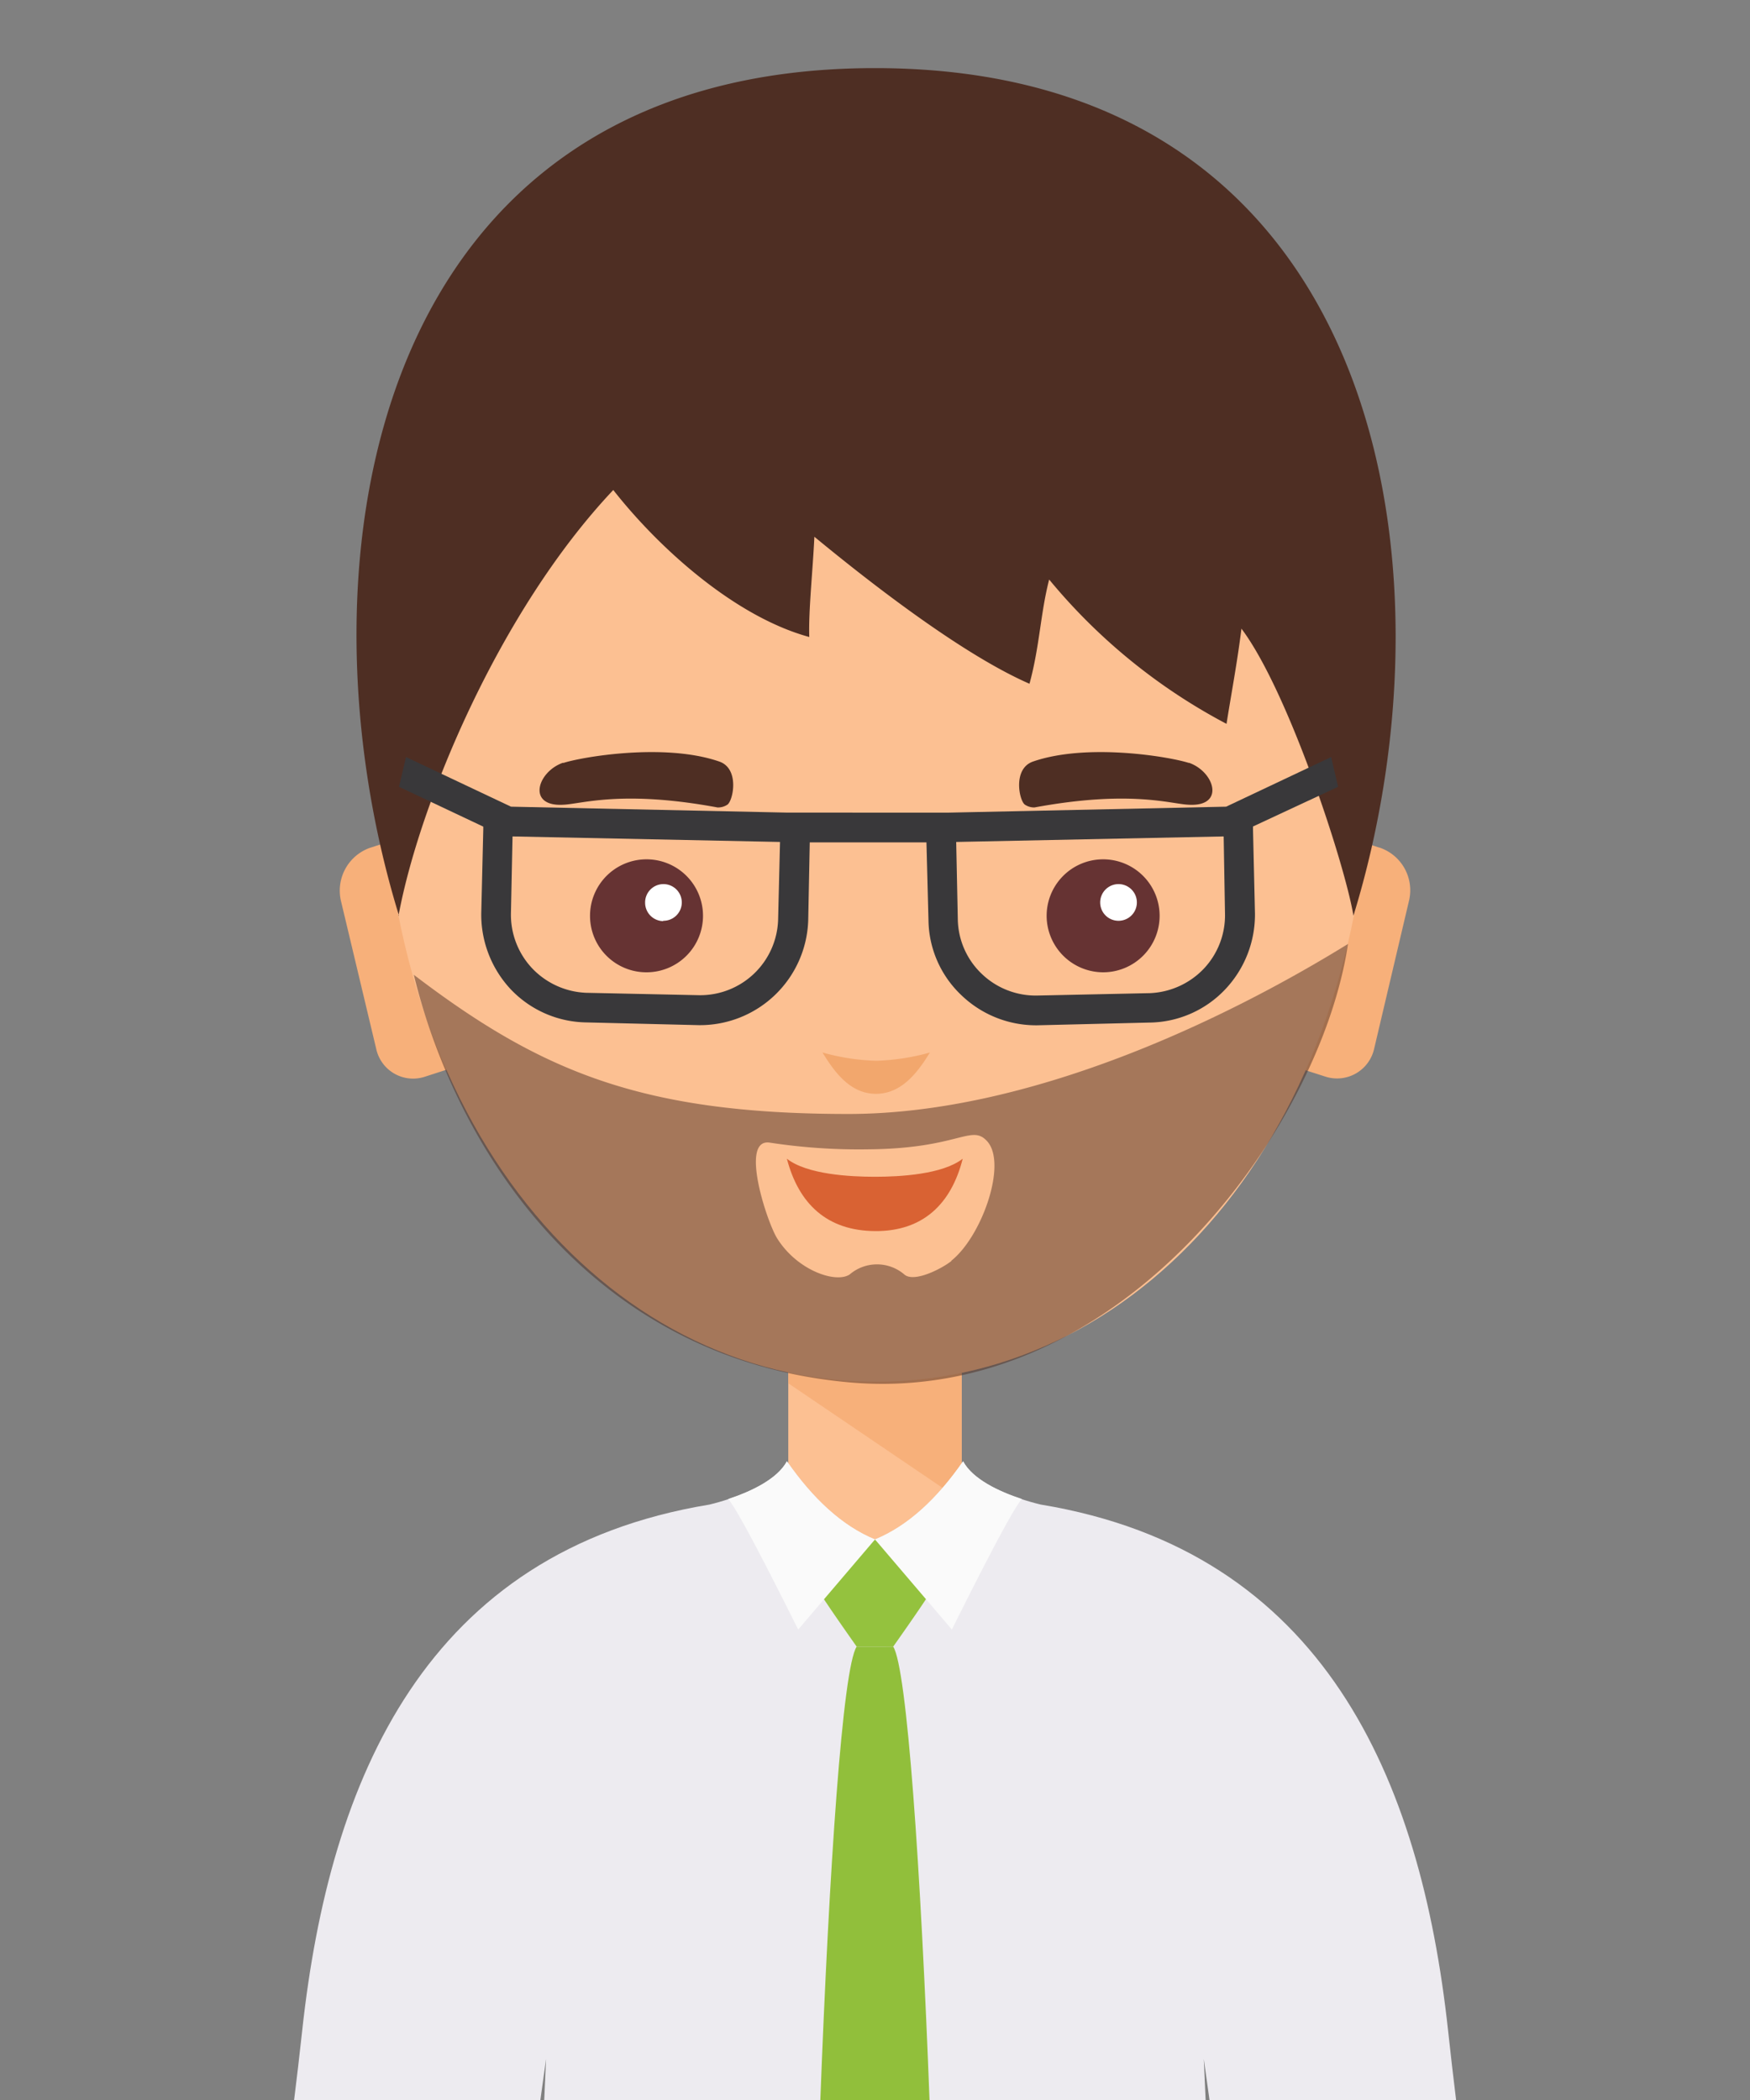
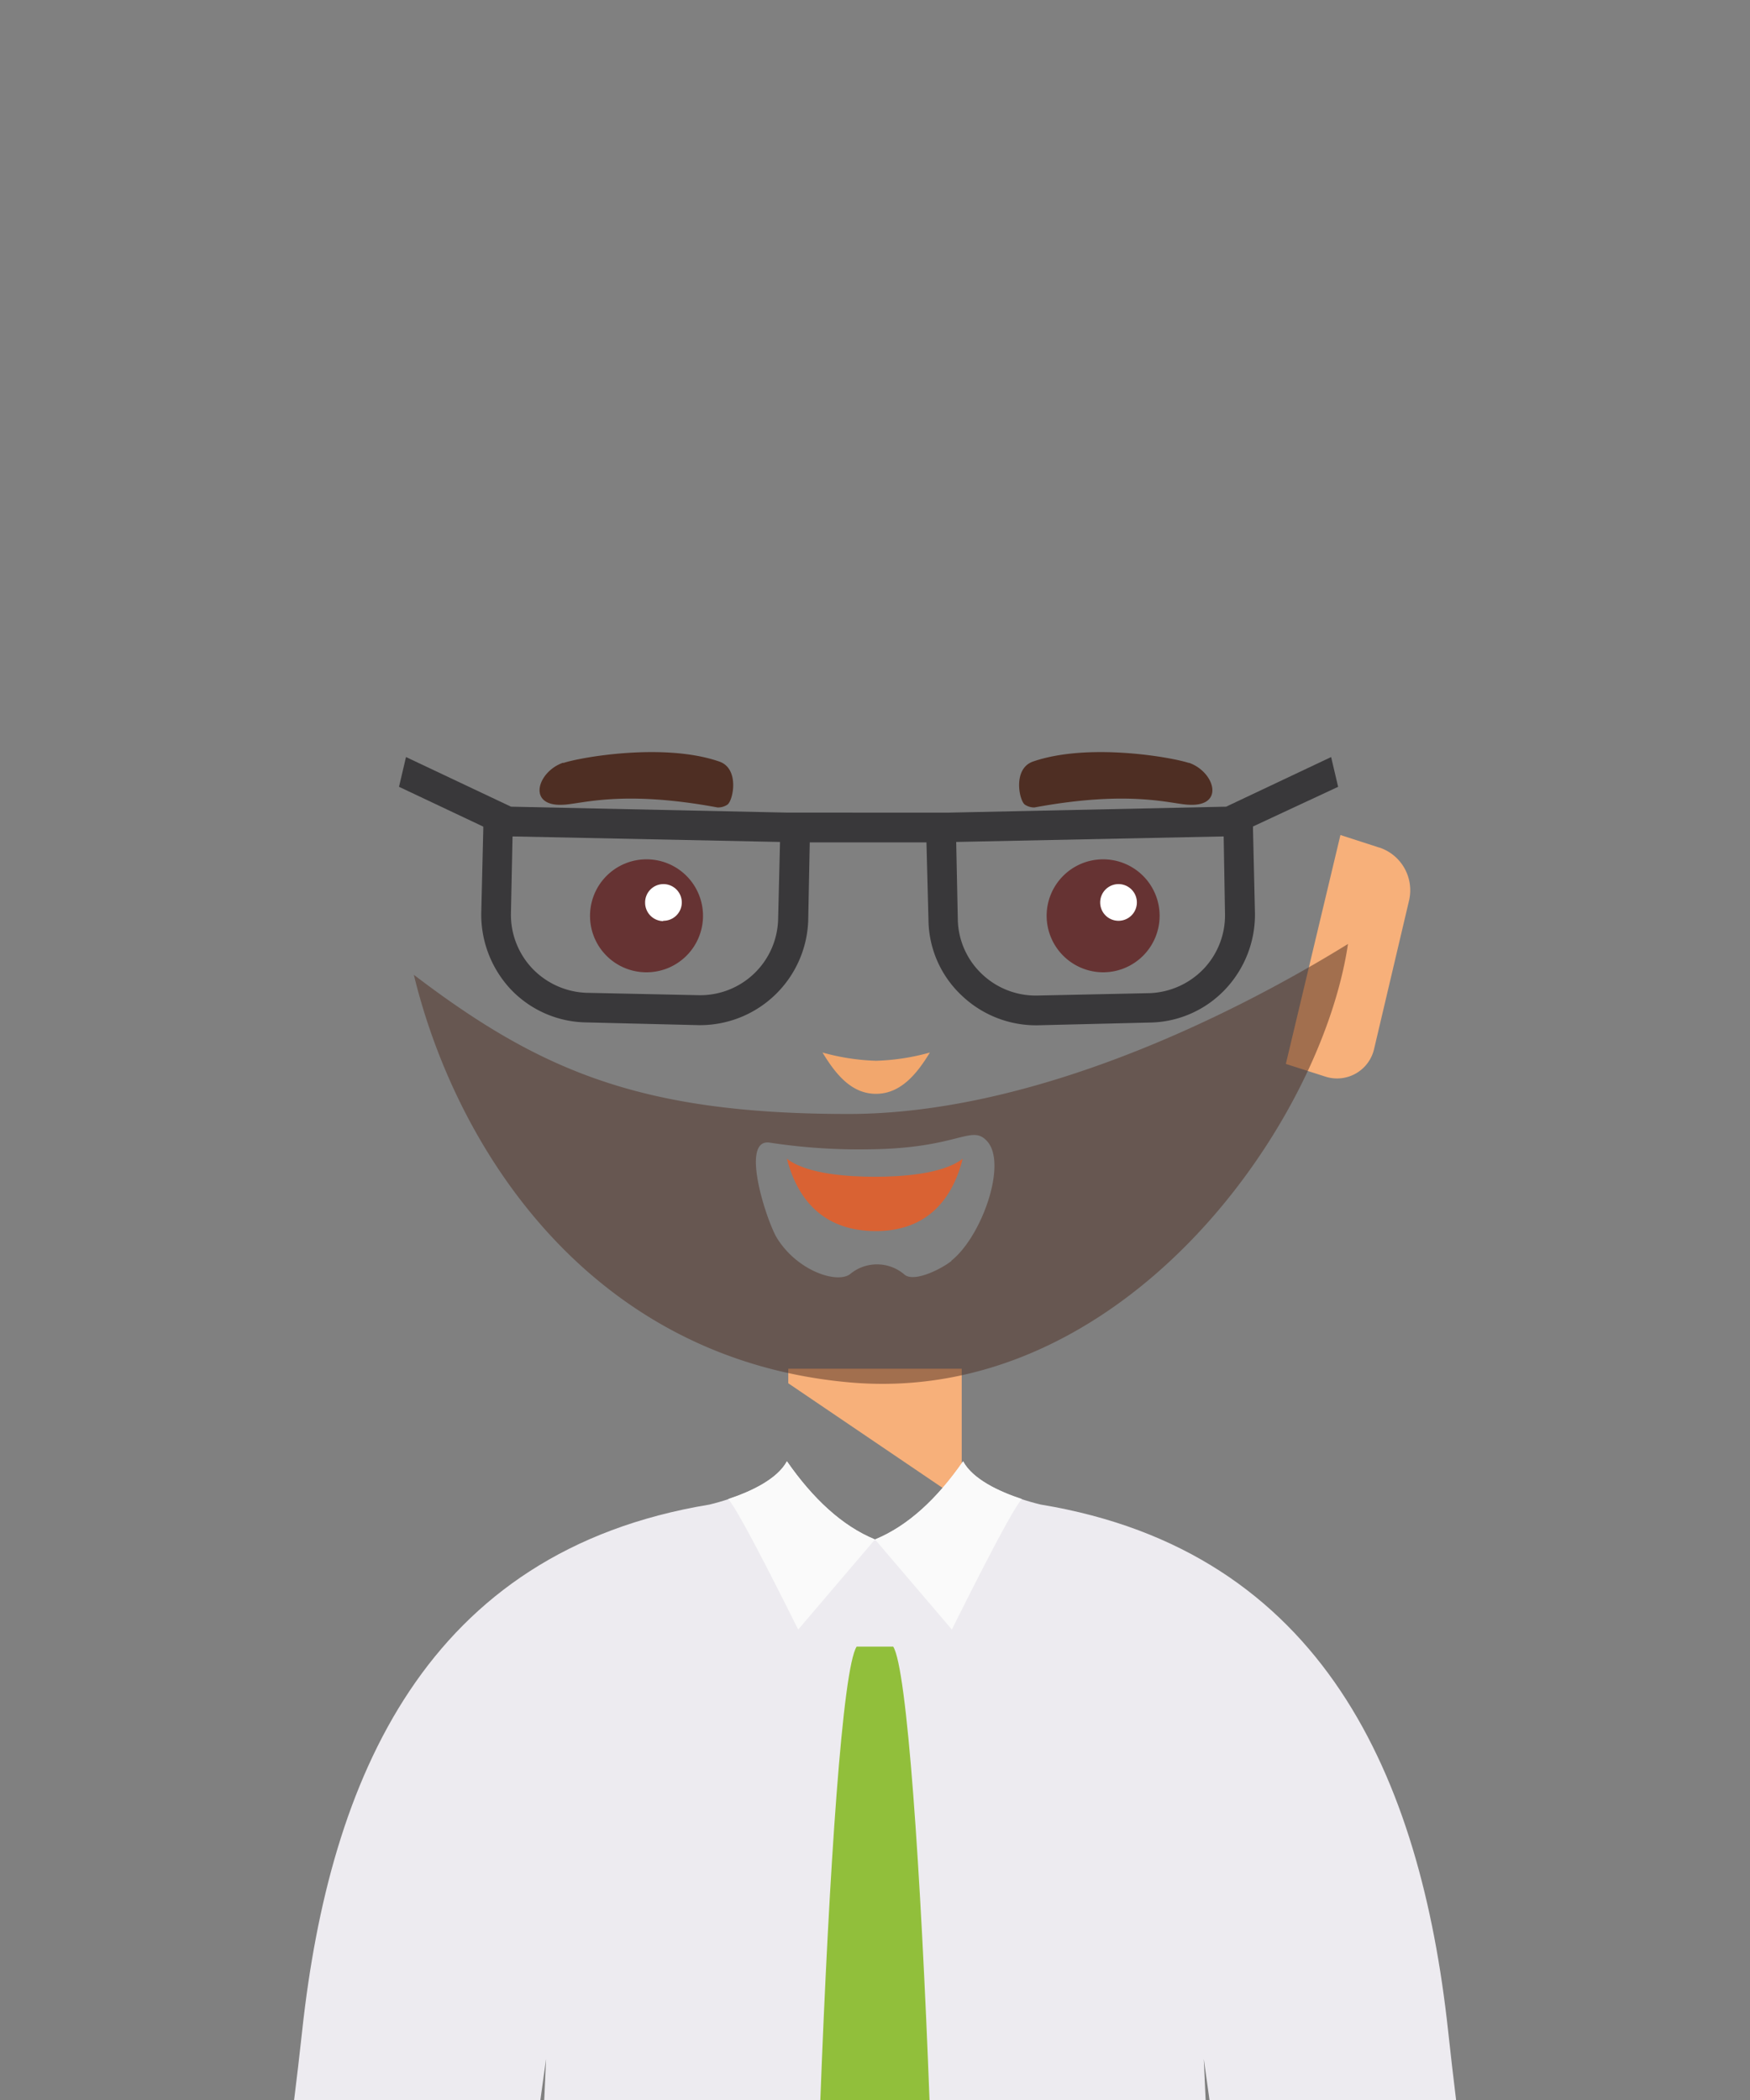
<svg xmlns="http://www.w3.org/2000/svg" id="Capa_1" data-name="Capa 1" viewBox="0 0 250 300">
  <rect x="0" y="0" width="250" height="300" fill="#808080" stroke="none" />
  <defs>
    <style>.cls-1{fill:#fcc092;}.cls-1,.cls-10,.cls-11,.cls-12,.cls-2,.cls-3,.cls-5,.cls-6,.cls-7,.cls-8,.cls-9{fill-rule:evenodd;}.cls-2{fill:#f7b07a;}.cls-3{fill:#f2a76d;}.cls-4{fill:#d96233;}.cls-5{fill:#633;}.cls-6{fill:#fff;}.cls-12,.cls-7{fill:#4e2e23;}.cls-8{fill:#edebf0;}.cls-9{fill:#94c23e;}.cls-10{fill:#91bf3b;}.cls-11{fill:#fafafa;}.cls-12{opacity:0.5;}.cls-13{fill:none;}.cls-14{fill:#39383a;}</style>
  </defs>
-   <path class="cls-1" d="M202.17,272.79c-5.28-32.59-29.38-56.3-64.78-56.86V190.42H112.61v25.51c-35.39.56-59.5,24.27-64.78,56.86-.44,2.8-1.66,13.3-3.19,27.89l31.28-.07c1.38-8.28,2.75-16.42,4.1-24.34-.11,8.66-.11,16.7-.1,24.33l90.19-.21c0-7.57,0-15.54-.08-24.12,1.34,7.85,2.68,15.91,4.05,24.11l31.26-.07C203.81,285.91,202.61,275.57,202.17,272.79Z" />
  <polygon class="cls-2" points="112.61 195.53 137.39 195.53 137.39 214.41 112.61 197.61 112.61 195.53" />
-   <path class="cls-2" d="M52.94,121.09l5.57-1.8L66.32,152l-5.57,1.8a5.39,5.39,0,0,1-7-3.94l-5.06-21.23a6.49,6.49,0,0,1,4.21-7.53Z" />
  <path class="cls-2" d="M197.06,121.09l-5.57-1.8-7.8,32.7,5.61,1.8a5.43,5.43,0,0,0,7-3.94l5-21.23a6.43,6.43,0,0,0-4.21-7.53Z" />
-   <path class="cls-1" d="M125.14,24.73c39,0,70.57,28.54,70.57,81.92s-31.58,90.74-70.57,90.74S54.63,160,54.63,106.65,86.2,24.73,125.14,24.73Z" />
  <path class="cls-3" d="M117.5,150.36a31.88,31.88,0,0,0,7.64,1.18,32,32,0,0,0,7.7-1.18c-1.91,3.15-4.22,5.9-7.7,5.9s-5.73-2.75-7.64-5.9Z" />
  <path class="cls-4" d="M125,168.11c3.54,0,9.66-.33,12.53-2.58-1.63,6.46-5.68,10.39-12.53,10.34s-10.9-3.88-12.59-10.34c2.87,2.25,9,2.58,12.59,2.58Z" />
  <path class="cls-5" d="M92.39,138.9a8.07,8.07,0,1,0-8.1-8,8.05,8.05,0,0,0,8.1,8Z" />
  <path class="cls-5" d="M157.62,138.9a8.07,8.07,0,1,0-8.1-8,8.09,8.09,0,0,0,8.1,8Z" />
  <path class="cls-6" d="M159.81,131.54a2.62,2.62,0,1,0-2.64-2.59,2.61,2.61,0,0,0,2.64,2.59Z" />
  <path class="cls-6" d="M94.74,131.54A2.62,2.62,0,1,0,92.16,129a2.63,2.63,0,0,0,2.58,2.59Z" />
  <path class="cls-7" d="M80.47,109c2.53-.84,14.39-2.92,22.25-.22,3,1,2,5.67,1.18,6.18a2.39,2.39,0,0,1-1.4.39c-13.65-2.53-19.39-.5-22-.39-5.28.33-3.76-4.72-.06-6Z" />
  <path class="cls-7" d="M169.86,109c-2.52-.84-14.38-2.92-22.25-.22-3,1-2,5.67-1.18,6.18a2.38,2.38,0,0,0,1.35.39c13.71-2.53,19.44-.5,22-.39,5.28.33,3.76-4.72.05-6Z" />
-   <path class="cls-7" d="M56.93,130.81C59.85,115,71.2,87.38,87.61,70c6.52,8.31,17.36,18.09,28,21-.12-3.76.5-9.44.73-14.32,8.48,7,21.35,16.91,30.73,21,1.46-5.34,1.57-10.11,2.81-14.89a83,83,0,0,0,25.34,20.62c.56-3.65,1.51-8.6,2.13-13.6,6.69,8.88,14.78,33.66,16,41C208.91,80.24,197.11,9.73,125,9.73s-83.54,70.51-68,121.08Z" />
  <path class="cls-8" d="M206.86,290c-3.92-35.88-17.69-68.37-58.17-75.06-3.57-.85-9.36-2.89-11.11-6.18-3.69,5.33-7.88,9.24-12.59,11.17-4.7-1.93-8.84-5.84-12.58-11.17-1.76,3.29-7.54,5.33-11.06,6.18C60.82,221.62,47.1,254.11,43.18,290c-.37,3.44-.79,7-1.25,10.7l35.18-.08q.45-3.23.9-6.49-.14,3.3-.29,6.49l94.53-.23c-.1-2.05-.19-4.13-.28-6.26.29,2.11.58,4.19.87,6.26l35.21-.08C207.62,296.76,207.21,293.31,206.86,290Z" />
-   <path class="cls-9" d="M127.6,235.23s4.25-6,5.16-7.54a81.87,81.87,0,0,0-7.77-7.77,83.06,83.06,0,0,0-7.77,7.77c.91,1.53,5.16,7.54,5.16,7.54Z" />
  <path class="cls-10" d="M127.6,235.23h-5.22c-2,3.09-3.93,31.53-5.21,65.28l15.64,0C131.53,266.74,129.57,238.32,127.6,235.23Z" />
  <path class="cls-11" d="M125,219.92c4.71-1.93,8.9-5.84,12.59-11.17,1.36,2.55,5.1,4.31,8.39,5.39-1.76,2-8.85,16.38-10,18.65Z" />
  <path class="cls-11" d="M125,219.92c-4.7-1.93-8.9-5.84-12.58-11.17-1.37,2.55-5.11,4.31-8.39,5.39,1.75,2,8.84,16.38,10,18.65Z" />
  <path class="cls-12" d="M121.2,159.14c-29.5,0-43.95-6.07-62.08-19.88,6.15,25.28,25.44,54.86,62.08,58.21,39.12,3.58,67.52-36.62,71.37-62.62C175,145.71,147,159.14,121.2,159.14Zm14.72,21c-1.43,1.14-5.38,3.14-6.74,1.92a6,6,0,0,0-7.79,0c-1.94,1.32-7.49-.53-10.38-5.17-1.48-2.39-5.4-14.39-1-13.65a84.17,84.17,0,0,0,14,.95c13-.1,14.73-3.65,17-1.17C143.94,166.21,140.27,176.62,135.92,180.09Z" />
  <rect class="cls-13" width="250" height="300.69" />
  <path class="cls-14" d="M111.43,120.28l-38.21-.79-.23,11h0v0a11.16,11.16,0,0,0,3.07,7.88,11.27,11.27,0,0,0,7.71,3.46h0l16.05.34a11.13,11.13,0,0,0,11.34-10.83Zm24.15-4.19,39.58-.85,15-7.09,1,4.25L179,118.07v.4l.28,12h0A15.54,15.54,0,0,1,175,141.37a15.13,15.13,0,0,1-10.71,4.71l-.06,0h0v0l-16,.39a15.39,15.39,0,0,1-10.89-4.3,15,15,0,0,1-4.7-10.72l-.29-11.11H115.68l-.22,11.11a15.47,15.47,0,0,1-15.65,15l-16-.39v0h0v0A15.19,15.19,0,0,1,73,141.37a15.63,15.63,0,0,1-4.25-10.88h0l.29-12v-.4L57,112.4l1-4.25,15,7.09,39.57.85Zm39.23,3.4-38.21.79.23,11.11a11,11,0,0,0,3.46,7.77,11.12,11.12,0,0,0,7.88,3.06l16-.34h.06a11.29,11.29,0,0,0,7.71-3.46,11.1,11.1,0,0,0,3.06-7.88v0h0Z" />
</svg>